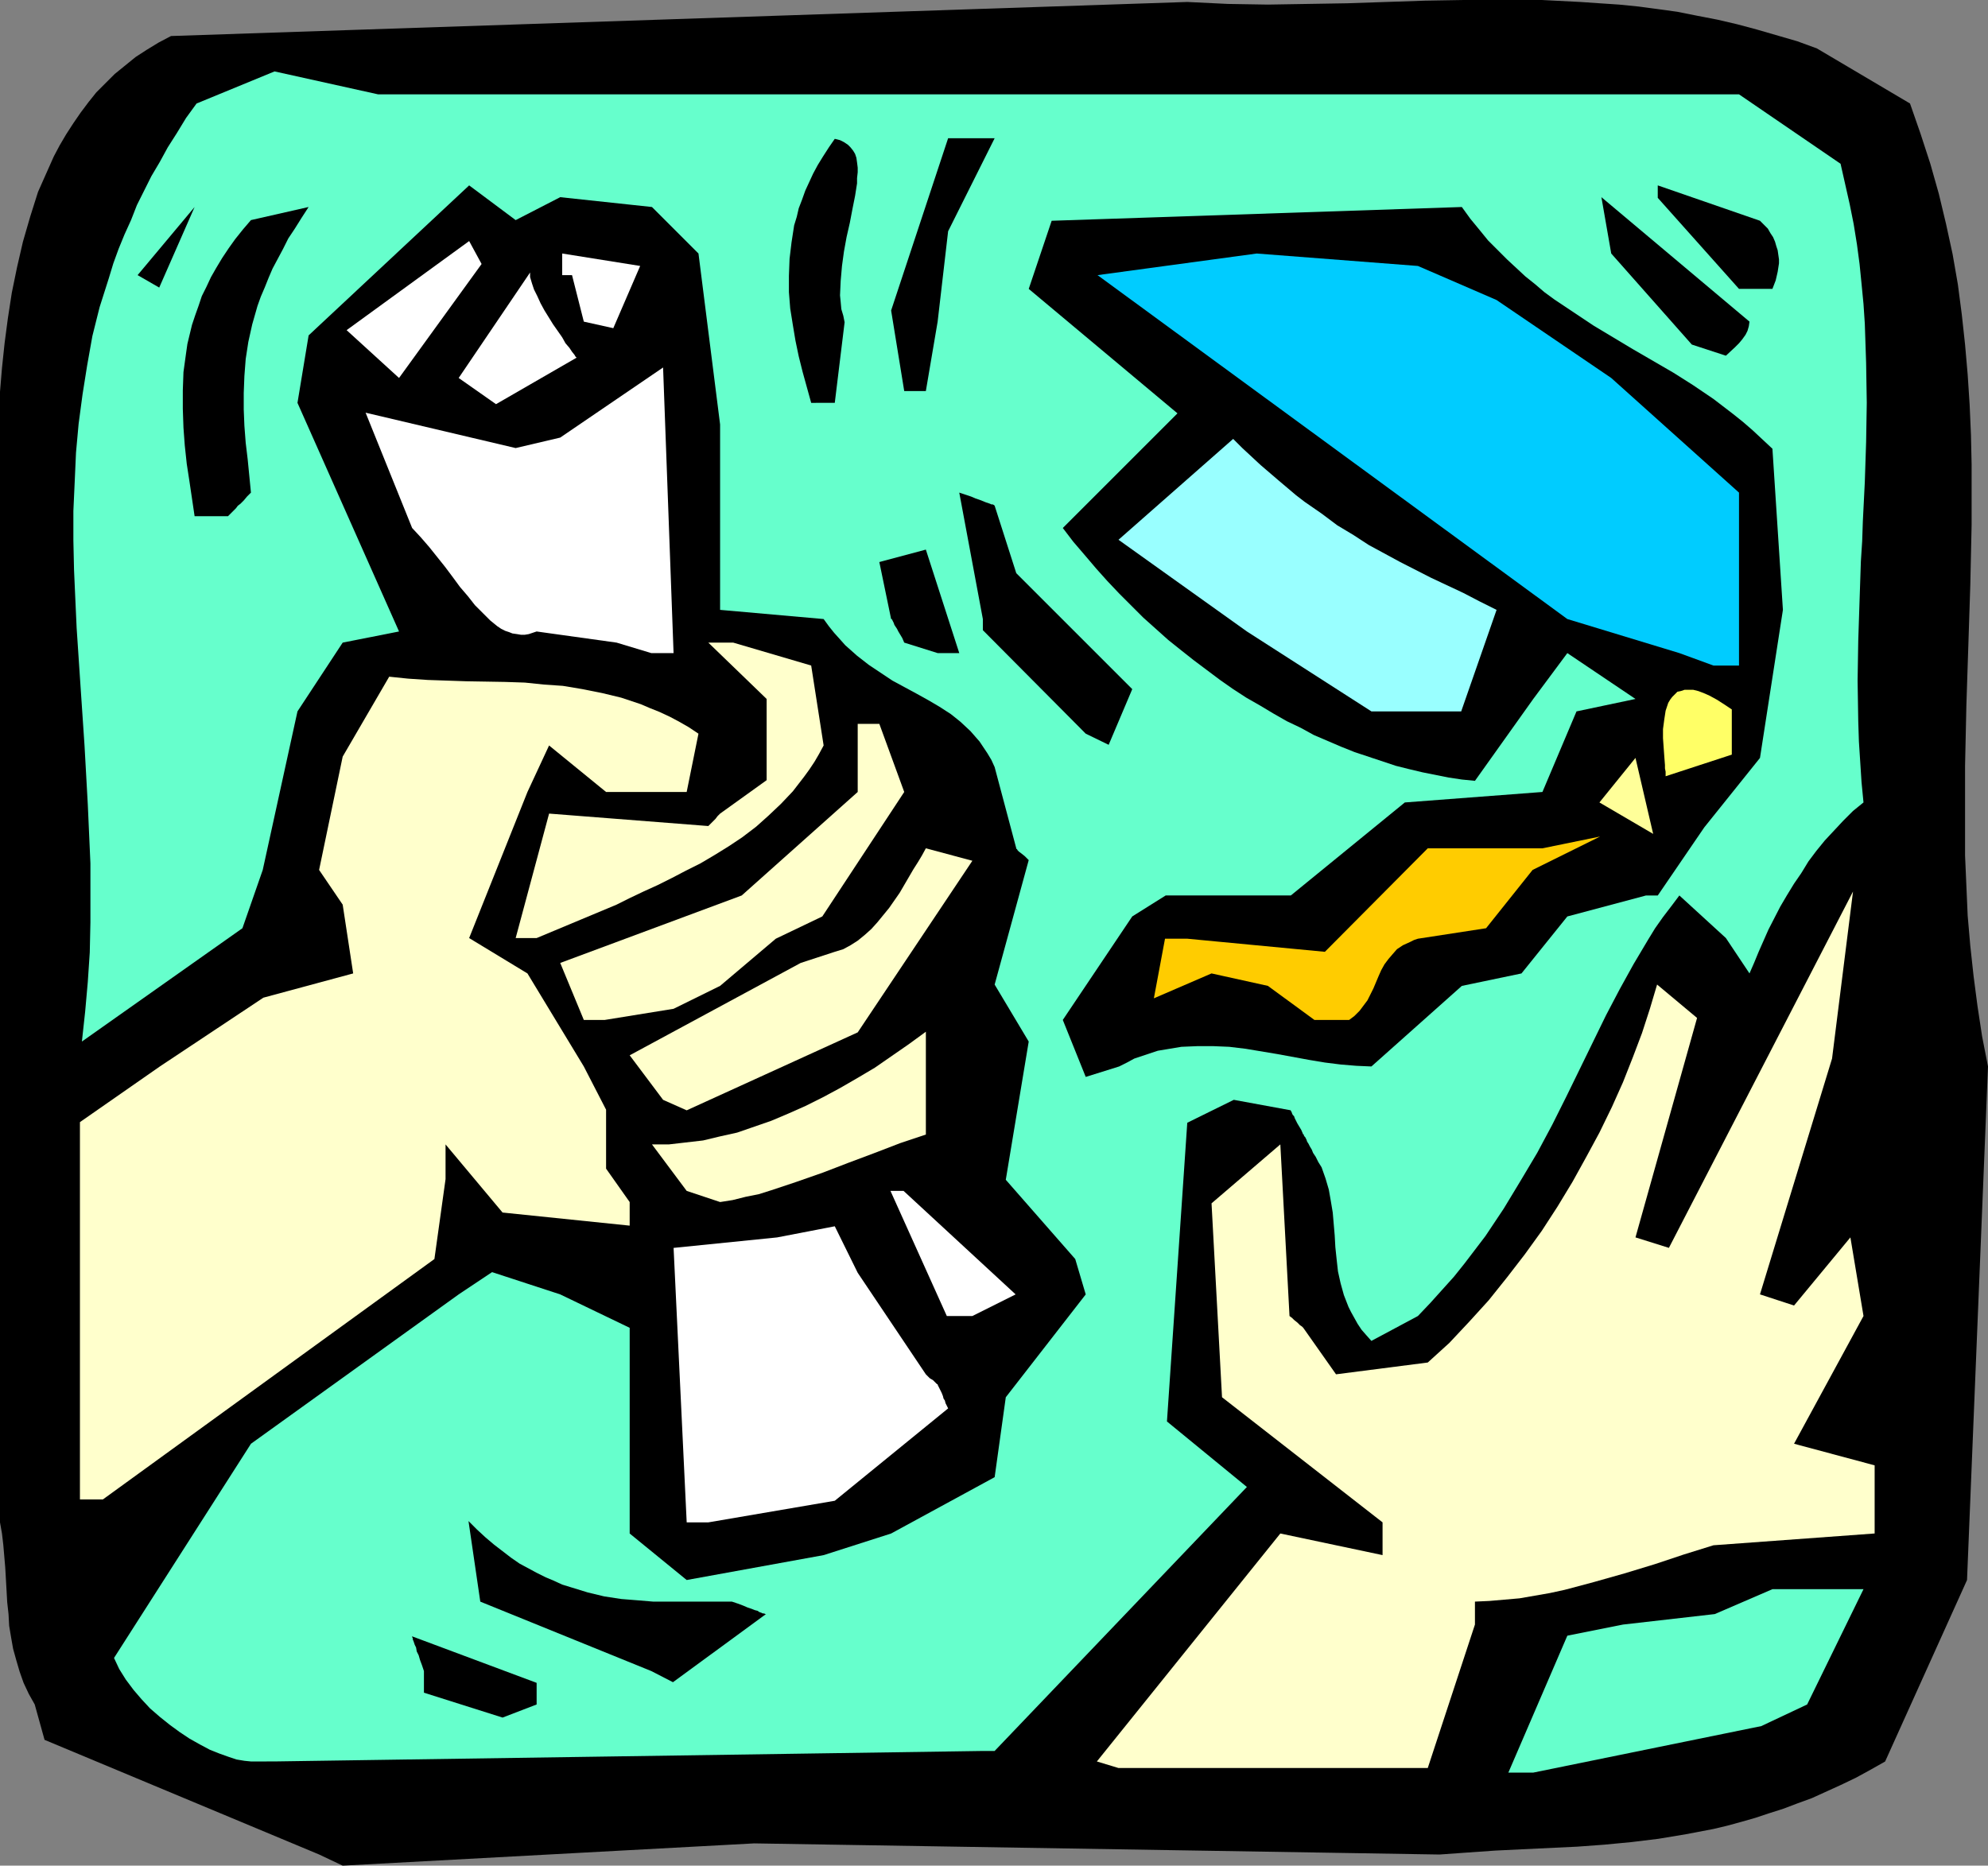
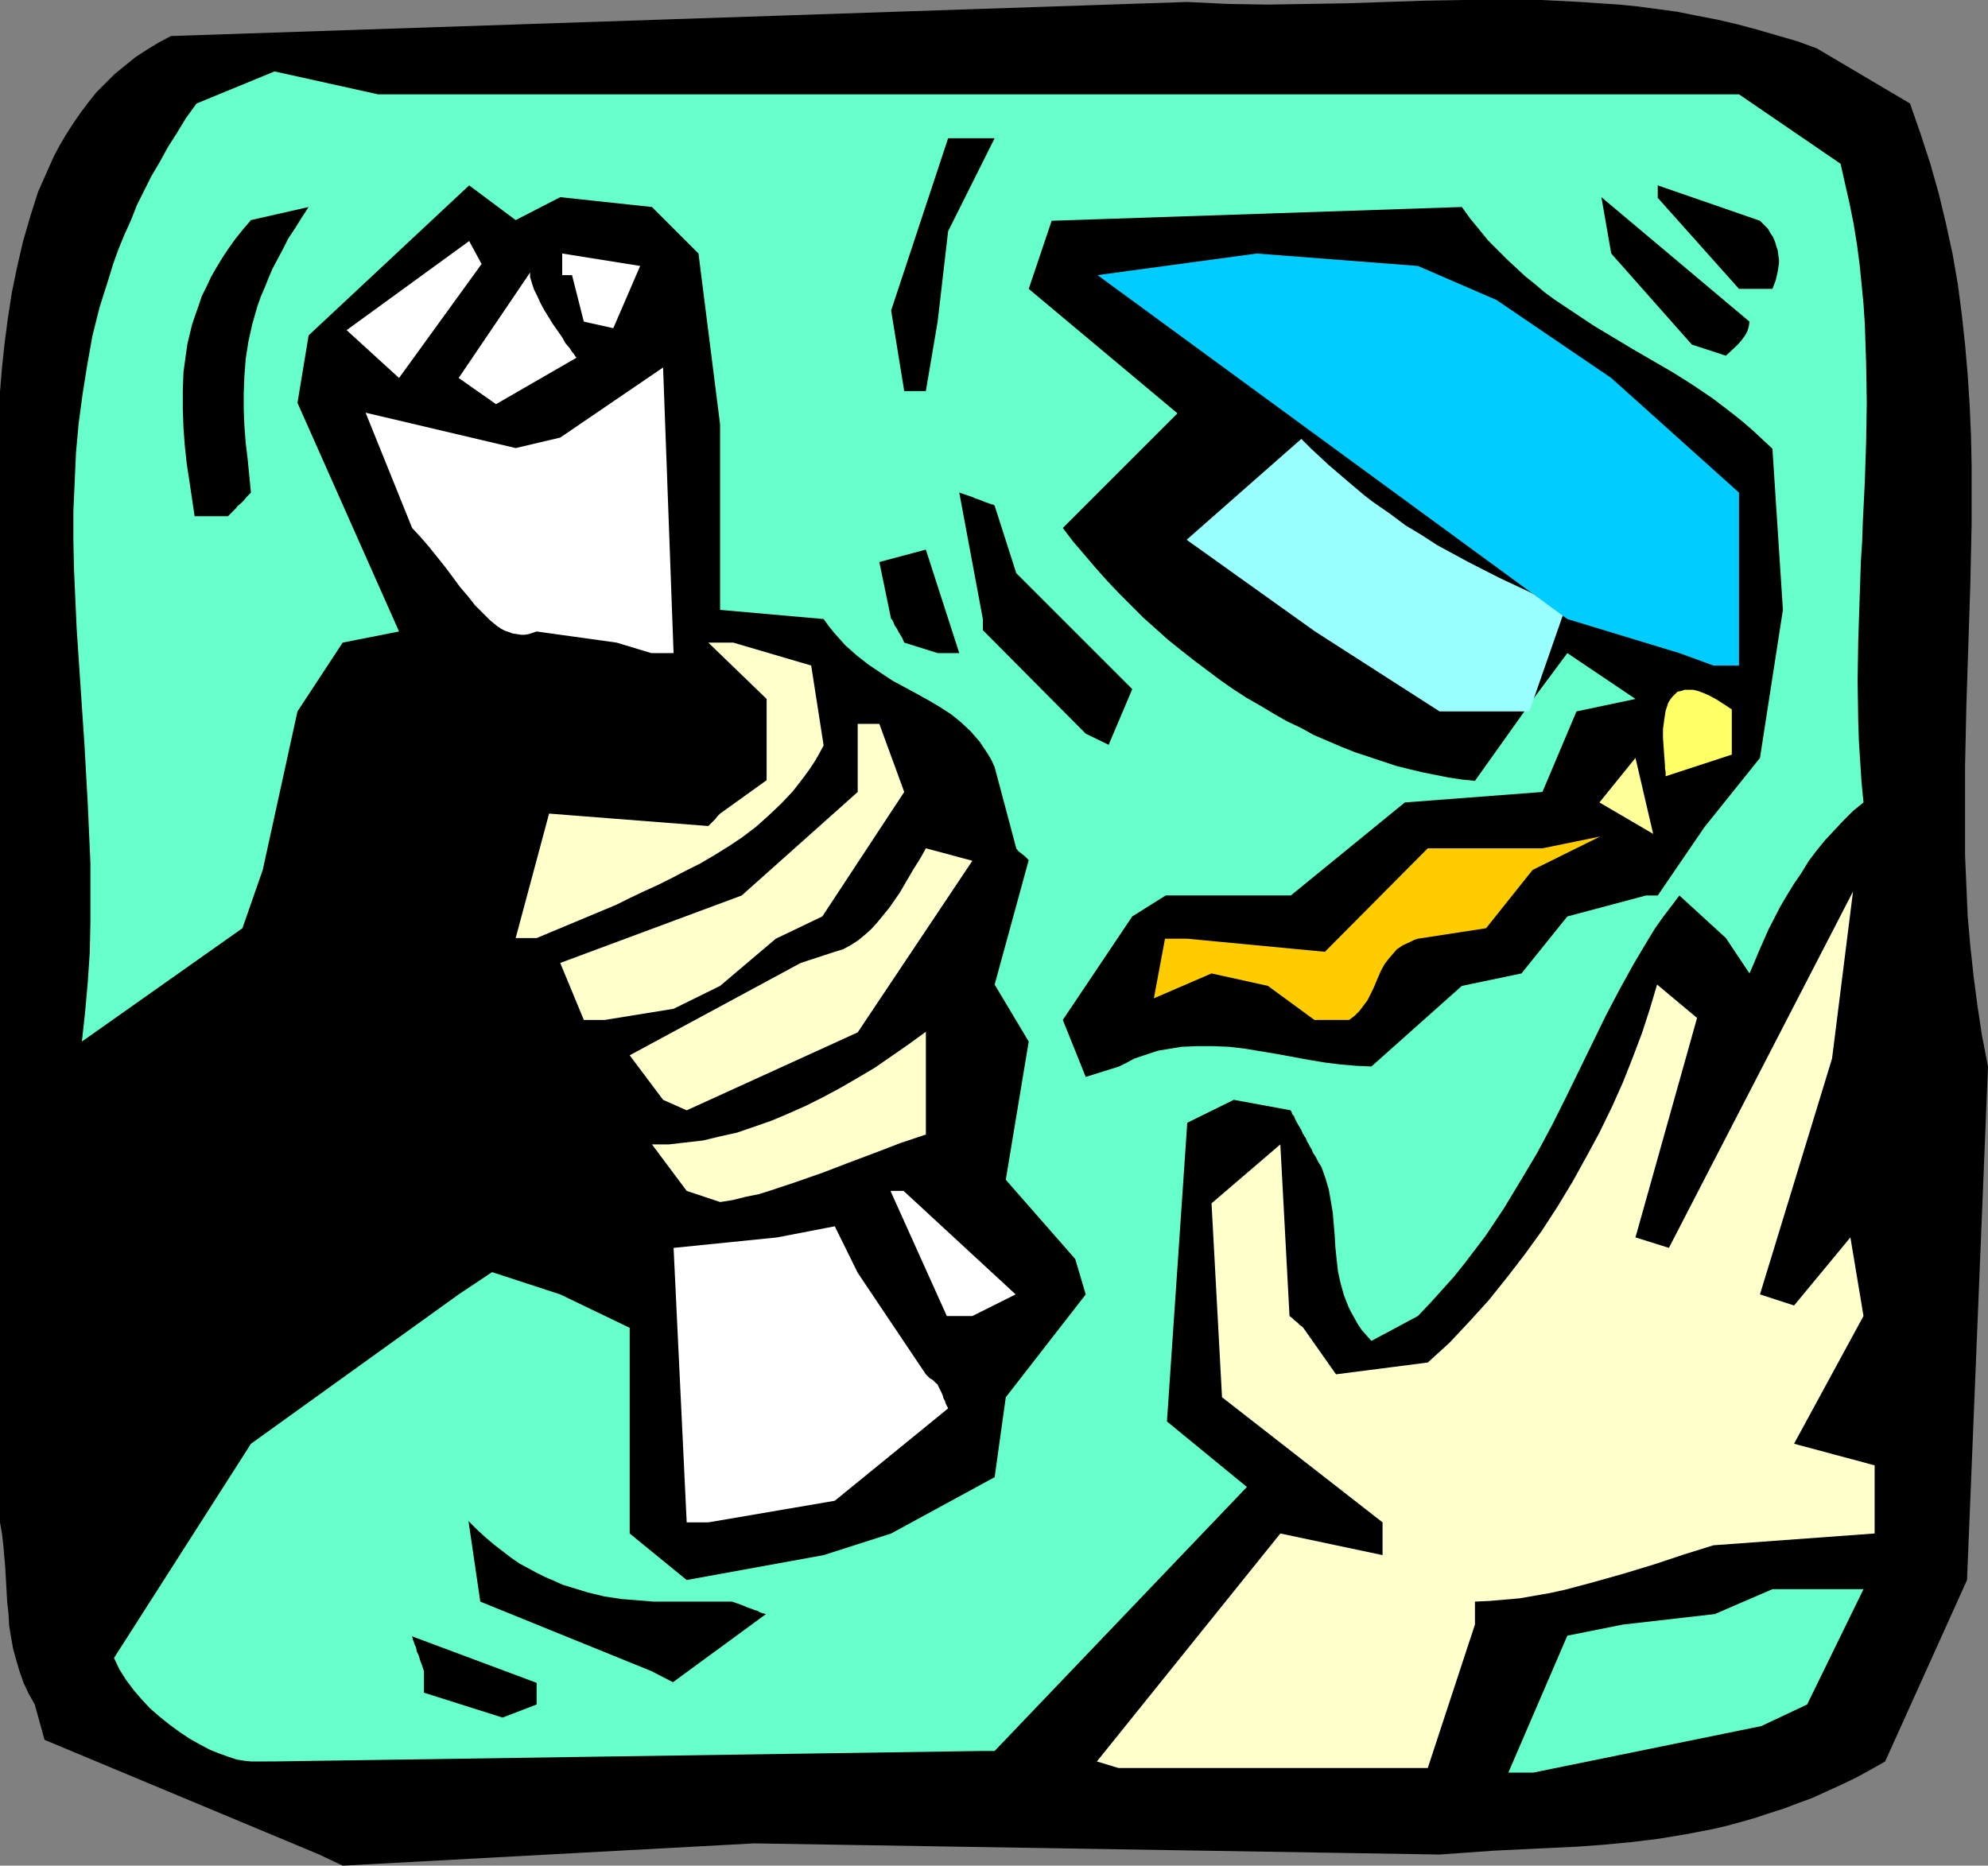
<svg xmlns="http://www.w3.org/2000/svg" xmlns:ns1="http://sodipodi.sourceforge.net/DTD/sodipodi-0.dtd" xmlns:ns2="http://www.inkscape.org/namespaces/inkscape" version="1.0" width="129.724mm" height="121.76mm" id="svg31" ns1:docname="Graduation Cap Toss.wmf">
  <rect width="100%" height="100%" fill="#808080" stroke="none" />
  <ns1:namedview id="namedview31" pagecolor="#ffffff" bordercolor="#000000" borderopacity="0.25" ns2:showpageshadow="2" ns2:pageopacity="0.0" ns2:pagecheckerboard="0" ns2:deskcolor="#d1d1d1" ns2:document-units="mm" />
  <defs id="defs1">
    <pattern id="WMFhbasepattern" patternUnits="userSpaceOnUse" width="6" height="6" x="0" y="0" />
  </defs>
  <path style="fill:#000000;fill-opacity:1;fill-rule:evenodd;stroke:none" d="M 78.699,457.448 10.989,429.17 8.565,420.445 7.11,417.86 5.818,415.113 4.848,412.366 4.04,409.619 3.232,406.71 2.747,403.963 2.262,401.055 2.101,398.146 1.778,395.238 1.616,392.329 1.293,386.674 0.808,381.018 0.485,378.271 0,375.524 V 96.628 l 0.485,-5.817 0.646,-6.14 0.808,-6.14 0.97,-6.302 1.293,-6.302 1.454,-6.302 1.778,-6.14 0.97,-3.07 0.97,-3.07 1.293,-2.909 1.293,-2.909 1.293,-2.909 1.454,-2.747 1.616,-2.747 1.778,-2.747 1.778,-2.585 1.939,-2.585 1.939,-2.424 2.262,-2.262 2.262,-2.262 2.586,-2.101 2.586,-2.101 2.747,-1.777 2.909,-1.777 3.07,-1.616 250.641,-8.402 10.019,0.485 9.858,0.162 9.858,-0.162 9.696,-0.162 L 351.48,0.162 361.014,0 h 9.534 9.696 l 9.534,0.485 4.686,0.323 4.848,0.323 4.848,0.485 4.848,0.646 4.686,0.646 4.848,0.97 5.01,0.97 4.848,1.131 4.848,1.293 5.01,1.454 5.01,1.454 4.848,1.777 22.947,13.573 2.586,7.433 2.424,7.433 2.101,7.433 1.778,7.433 1.616,7.433 1.293,7.433 0.97,7.433 0.808,7.433 0.646,7.433 0.485,7.433 0.323,7.433 0.162,7.271 v 7.433 7.433 l -0.323,14.866 -0.485,14.866 -0.485,14.866 -0.323,14.866 v 7.433 7.271 7.433 l 0.323,7.433 0.323,7.433 0.646,7.433 0.808,7.433 0.97,7.433 1.131,7.433 1.454,7.433 -5.171,126.683 -20.2,44.759 v 0 l -3.717,2.101 -3.555,1.939 -3.717,1.777 -3.555,1.616 -3.555,1.616 -3.555,1.293 -3.394,1.293 -3.555,1.131 -3.394,1.131 -3.394,0.97 -3.555,0.97 -3.394,0.808 -6.787,1.293 -6.787,1.131 -6.626,0.808 -6.787,0.646 -6.626,0.485 -13.574,0.646 -6.626,0.323 -6.949,0.485 -6.787,0.485 -169.033,-2.747 -101.485,5.494 z" id="path1" />
  <path style="fill:#66ffcc;fill-opacity:1;fill-rule:evenodd;stroke:none" d="m 61.893,434.503 -1.616,-0.162 -1.939,-0.323 -1.939,-0.646 -2.262,-0.808 -2.424,-0.97 -2.424,-1.293 -2.586,-1.454 -2.424,-1.616 -2.424,-1.777 -2.424,-1.939 -2.424,-2.101 -2.101,-2.262 -1.939,-2.262 -1.939,-2.585 -1.616,-2.585 -1.293,-2.747 33.774,-52.838 51.227,-36.841 8.242,-5.494 16.806,5.494 17.13,8.241 v 50.738 l 14.059,11.473 33.774,-6.14 16.645,-5.332 25.533,-13.896 2.747,-19.713 19.715,-25.369 -2.586,-8.726 -17.13,-19.552 5.656,-34.094 -8.403,-14.058 8.403,-30.701 -0.485,-0.485 -0.485,-0.485 -0.808,-0.646 -0.646,-0.485 -0.323,-0.323 -0.162,-0.323 h -0.162 v -0.162 l -5.333,-20.037 -0.808,-1.777 -0.97,-1.616 -0.97,-1.454 -0.97,-1.454 -1.131,-1.293 -1.131,-1.293 -2.424,-2.262 -2.424,-1.939 -2.747,-1.777 -2.747,-1.616 -2.909,-1.616 -5.979,-3.232 -2.909,-1.939 -2.909,-1.939 -2.909,-2.262 -1.454,-1.293 -1.454,-1.293 -1.293,-1.454 -1.454,-1.616 -1.293,-1.616 -1.293,-1.777 -25.533,-2.262 V 104.707 L 172.265,62.533 160.792,51.061 138.168,48.637 127.179,54.293 115.705,45.729 76.114,82.732 73.366,99.375 98.414,155.768 l -13.898,2.747 -11.15,16.966 -8.565,39.104 -5.01,14.381 -39.592,27.954 0.808,-7.433 0.646,-7.271 0.485,-7.271 0.162,-7.433 v -7.271 -7.271 l -0.323,-7.271 -0.323,-7.271 -0.808,-14.543 -0.97,-14.381 -0.97,-14.543 -0.323,-7.11 -0.323,-7.271 -0.162,-7.271 v -7.271 l 0.323,-7.11 0.323,-7.271 0.646,-7.11 0.97,-7.271 1.131,-7.11 1.293,-7.271 1.778,-7.11 2.262,-7.11 1.131,-3.716 1.293,-3.555 1.454,-3.555 1.616,-3.555 1.454,-3.716 1.778,-3.555 1.778,-3.555 2.101,-3.555 1.939,-3.555 2.262,-3.555 2.262,-3.716 2.586,-3.555 19.23,-7.918 25.533,5.655 H 428.886 l 25.048,17.128 1.131,5.009 1.131,5.009 0.97,4.848 0.808,5.009 0.646,4.848 0.485,4.848 0.485,5.009 0.323,4.848 0.323,9.695 0.162,9.857 -0.162,9.695 -0.323,9.857 -0.485,9.695 -0.162,4.848 -0.323,5.009 -0.323,9.695 -0.323,9.857 -0.162,9.857 0.162,10.018 0.162,5.009 0.323,5.009 0.323,5.009 0.485,5.009 -2.586,2.101 -2.424,2.424 -2.262,2.424 -2.262,2.424 -2.101,2.585 -1.939,2.585 -1.778,2.909 -1.778,2.585 -1.778,2.909 -1.616,2.747 -2.909,5.655 -2.424,5.494 -1.131,2.747 -1.131,2.585 -5.818,-8.726 -11.474,-10.503 -1.939,2.585 -2.101,2.747 -1.939,2.747 -1.778,2.909 -3.555,5.979 -3.394,6.14 -3.394,6.463 -3.232,6.625 -3.232,6.625 -3.394,6.948 -3.394,6.787 -3.717,6.948 -4.04,6.787 -4.202,6.948 -2.262,3.393 -2.262,3.393 -2.586,3.393 -2.586,3.393 -2.586,3.232 -2.909,3.232 -2.909,3.232 -3.07,3.232 -11.474,6.14 -1.293,-1.454 -1.131,-1.293 -0.97,-1.454 -0.808,-1.454 -0.808,-1.454 -0.646,-1.293 -1.131,-2.909 -0.808,-2.909 -0.646,-2.909 -0.323,-2.909 -0.323,-3.07 -0.162,-2.909 -0.485,-5.655 -0.485,-2.909 -0.485,-2.747 -0.808,-2.747 -0.97,-2.747 -0.808,-1.293 -0.646,-1.293 -0.646,-0.97 -0.323,-0.808 -0.485,-0.808 -0.323,-0.646 -0.323,-0.485 -0.162,-0.485 -0.323,-0.646 -0.323,-0.323 v -0.323 h -0.162 l -0.485,-1.131 -0.485,-0.808 -0.485,-0.808 -0.323,-0.646 -0.323,-0.646 -0.162,-0.485 -0.323,-0.323 -0.162,-0.323 -0.162,-0.485 -0.162,-0.162 v -0.162 l -14.059,-2.585 -11.474,5.655 -5.01,73.683 19.715,16.159 -62.216,65.119 h -2.909 l -174.689,2.585 z" id="path2" />
  <path style="fill:#ffffcc;fill-opacity:1;fill-rule:evenodd;stroke:none" d="m 270.518,434.503 45.248,-56.232 25.21,5.332 v -8.079 l -39.592,-30.863 -2.586,-47.829 16.968,-14.543 2.262,42.335 0.646,0.485 0.485,0.485 0.808,0.646 0.646,0.646 0.485,0.323 0.162,0.162 0.162,0.162 v 0 l 8.08,11.473 22.624,-2.909 5.333,-4.848 4.848,-5.171 4.848,-5.332 4.525,-5.655 4.363,-5.655 4.202,-5.817 3.878,-5.979 3.717,-6.14 3.394,-6.14 3.232,-5.979 3.07,-6.302 2.747,-6.14 2.424,-6.14 2.262,-5.979 1.939,-5.979 1.778,-5.979 9.858,8.241 -15.19,54.131 8.242,2.585 45.41,-87.902 -5.171,41.204 -17.776,58.171 8.403,2.747 13.898,-16.805 3.232,19.39 -17.13,31.509 19.877,5.332 v 16.805 l -39.754,2.909 -7.272,2.262 -7.272,2.424 -7.434,2.262 -7.434,2.101 -7.272,1.939 -3.717,0.808 -3.717,0.646 -3.717,0.646 -3.717,0.323 -3.717,0.323 -3.555,0.162 v 5.655 L 352.126,436.119 h -76.275 z" id="path3" />
  <path style="fill:#66ffcc;fill-opacity:1;fill-rule:evenodd;stroke:none" d="m 372.003,437.25 14.544,-33.771 13.736,-2.747 22.624,-2.585 14.221,-6.14 h 22.462 l -13.898,28.439 -11.312,5.332 -56.237,11.473 z" id="path4" />
  <path style="fill:#000000;fill-opacity:1;fill-rule:evenodd;stroke:none" d="m 123.947,423.677 -19.392,-6.14 v -5.332 l -0.485,-1.454 -0.485,-1.293 -0.323,-1.131 -0.485,-0.97 -0.162,-0.97 -0.323,-0.646 -0.162,-0.485 -0.162,-0.485 -0.162,-0.323 v -0.323 l -0.162,-0.323 V 403.64 l 30.704,11.473 v 5.332 z" id="path5" />
  <path style="fill:#000000;fill-opacity:1;fill-rule:evenodd;stroke:none" d="m 160.63,412.204 -42.178,-17.128 -2.909,-19.875 2.101,2.101 2.101,1.939 2.101,1.777 2.101,1.616 2.101,1.616 2.101,1.454 2.101,1.131 2.101,1.131 2.262,1.131 1.939,0.808 2.101,0.97 2.101,0.646 4.202,1.293 4.04,0.97 4.202,0.646 4.04,0.323 3.878,0.323 h 4.04 7.757 3.878 3.717 l 1.454,0.485 1.293,0.485 1.131,0.485 0.97,0.323 0.808,0.323 0.646,0.162 0.485,0.323 0.485,0.162 0.323,0.162 h 0.323 l 0.323,0.162 h 0.162 l -22.947,16.805 z" id="path6" />
  <path style="fill:#ffffff;fill-opacity:1;fill-rule:evenodd;stroke:none" d="m 169.357,375.524 -3.232,-67.704 25.533,-2.585 14.221,-2.747 5.656,11.473 16.806,25.046 0.97,0.97 0.808,0.485 0.485,0.485 0.323,0.323 0.162,0.162 h 0.162 v 0.162 l 0.485,0.97 0.485,0.97 0.323,0.808 0.162,0.646 0.323,0.485 0.162,0.646 0.162,0.323 0.162,0.323 0.162,0.323 0.162,0.323 v 0 l -27.957,22.784 -31.189,5.332 z" id="path7" />
-   <path style="fill:#ffffcc;fill-opacity:1;fill-rule:evenodd;stroke:none" d="m 19.715,369.869 v -93.073 l 19.715,-13.735 25.533,-16.966 22.139,-5.979 -2.586,-16.966 -5.818,-8.564 5.818,-27.954 11.474,-19.713 4.686,0.485 4.848,0.323 9.534,0.323 9.534,0.162 4.848,0.162 4.686,0.485 4.686,0.323 4.848,0.808 4.848,0.97 4.686,1.131 4.848,1.616 2.262,0.97 2.424,0.97 2.424,1.131 2.424,1.293 2.262,1.293 2.424,1.616 -2.909,14.381 h -19.877 l -14.059,-11.473 -5.333,11.473 -14.382,36.034 14.382,8.726 13.898,22.945 5.494,10.665 v 14.543 l 5.818,8.241 v 5.817 l -31.35,-3.232 -14.059,-16.805 v 8.564 l -2.747,19.713 -81.77,59.302 z" id="path8" />
  <path style="fill:#ffffff;fill-opacity:1;fill-rule:evenodd;stroke:none" d="m 233.512,324.625 -13.898,-30.863 h 3.232 l 27.634,25.53 -10.666,5.332 z" id="path9" />
  <path style="fill:#ffffcc;fill-opacity:1;fill-rule:evenodd;stroke:none" d="m 169.357,293.762 -8.565,-11.473 h 4.202 l 4.202,-0.485 4.202,-0.485 4.04,-0.97 4.363,-0.97 4.202,-1.454 4.202,-1.454 4.202,-1.777 4.363,-1.939 4.202,-2.101 4.202,-2.262 4.202,-2.424 4.363,-2.585 4.202,-2.909 4.202,-2.909 4.202,-3.07 v 25.369 l -6.302,2.101 -6.302,2.424 -6.464,2.424 -6.302,2.424 -6.464,2.262 -6.302,2.101 -3.07,0.97 -3.232,0.646 -3.232,0.808 -3.07,0.485 z" id="path10" />
  <path style="fill:#ffffcc;fill-opacity:1;fill-rule:evenodd;stroke:none" d="m 163.539,271.302 -8.242,-10.988 42.178,-22.784 8.403,-2.747 2.101,-0.646 1.778,-0.97 1.778,-1.131 1.778,-1.454 1.616,-1.454 1.454,-1.616 1.454,-1.777 1.454,-1.777 2.586,-3.716 2.262,-3.878 1.131,-1.939 1.131,-1.777 0.97,-1.616 0.97,-1.777 11.474,3.07 -28.28,42.335 -42.178,19.229 z" id="path11" />
  <path style="fill:#000000;fill-opacity:1;fill-rule:evenodd;stroke:none" d="m 267.771,265.646 -5.656,-14.058 17.13,-25.53 8.242,-5.171 h 2.909 27.957 l 28.118,-22.945 33.936,-2.585 8.403,-19.875 14.544,-3.07 -16.806,-11.311 -8.403,11.311 -14.382,20.198 -3.232,-0.323 -3.232,-0.485 -3.232,-0.646 -3.232,-0.646 -3.394,-0.808 -3.232,-0.808 -3.394,-1.131 -3.394,-1.131 -3.394,-1.131 -3.232,-1.293 -6.787,-2.909 -3.232,-1.777 -3.394,-1.616 -3.394,-1.939 -3.232,-1.939 -3.394,-1.939 -3.232,-2.101 -3.232,-2.262 -3.232,-2.424 -3.232,-2.424 -3.07,-2.424 -3.232,-2.585 -3.07,-2.747 -3.07,-2.747 -2.909,-2.909 -3.07,-3.07 -2.909,-3.07 -2.747,-3.07 -2.747,-3.232 -2.909,-3.393 -2.586,-3.393 28.28,-28.277 -36.683,-30.701 5.656,-16.805 101.161,-3.393 2.101,2.909 2.262,2.747 2.101,2.585 2.424,2.424 2.262,2.262 2.262,2.101 2.262,2.101 2.424,1.939 2.262,1.939 2.424,1.777 4.848,3.232 4.848,3.232 4.848,2.909 4.848,2.909 5.01,2.909 5.01,2.909 4.848,3.07 5.01,3.393 4.848,3.716 2.424,1.939 2.424,2.101 2.424,2.262 2.424,2.262 2.586,39.75 -5.656,36.518 -13.736,17.128 -11.474,16.805 h -2.909 l -19.392,5.171 -11.312,14.058 -14.706,3.07 -22.301,19.875 -3.717,-0.162 -3.878,-0.323 -3.878,-0.485 -3.878,-0.646 -7.918,-1.454 -7.757,-1.293 -4.04,-0.485 -3.878,-0.162 h -4.04 l -3.878,0.162 -1.939,0.323 -1.939,0.323 -1.939,0.323 -1.939,0.646 -1.939,0.646 -1.939,0.646 -1.778,0.97 -1.939,0.97 z" id="path12" />
  <path style="fill:#ffffcc;fill-opacity:1;fill-rule:evenodd;stroke:none" d="m 143.985,251.588 -5.818,-14.058 44.763,-16.643 28.603,-25.53 v -16.805 h 5.333 l 6.141,16.805 -20.2,30.701 -11.474,5.494 -13.736,11.634 -11.474,5.655 -16.968,2.747 z" id="path13" />
  <path style="fill:#ffcc00;fill-opacity:1;fill-rule:evenodd;stroke:none" d="m 324.169,251.588 -11.474,-8.402 -13.898,-3.07 -14.221,6.14 2.747,-14.704 h 5.494 l 33.936,3.232 25.371,-25.53 h 2.909 25.371 l 14.221,-2.909 -16.645,8.241 -11.474,14.381 -16.806,2.585 -0.97,0.323 -0.97,0.485 -1.778,0.808 -1.454,0.97 -1.131,1.293 -0.97,1.131 -0.97,1.293 -0.808,1.454 -0.646,1.454 -1.293,3.07 -1.454,2.909 -0.97,1.293 -0.97,1.293 -1.293,1.293 -1.293,0.97 z" id="path14" />
  <path style="fill:#ffffcc;fill-opacity:1;fill-rule:evenodd;stroke:none" d="m 127.179,231.39 8.242,-30.701 39.269,3.07 0.485,-0.485 0.485,-0.485 0.808,-0.808 0.485,-0.646 0.323,-0.323 0.162,-0.162 0.162,-0.162 v 0 l 11.474,-8.241 V 172.411 L 174.689,158.515 h 6.141 l 19.23,5.655 3.07,19.713 -1.131,2.101 -1.131,1.939 -1.293,1.939 -1.293,1.777 -2.747,3.555 -2.909,3.07 -3.07,2.909 -3.07,2.747 -3.394,2.585 -3.394,2.262 -3.394,2.101 -3.555,2.101 -3.555,1.777 -3.394,1.777 -3.555,1.777 -3.555,1.616 -3.394,1.616 -3.232,1.616 -19.715,8.241 z" id="path15" />
  <path style="fill:#ffff99;fill-opacity:1;fill-rule:evenodd;stroke:none" d="m 394.465,197.942 8.888,-10.988 4.363,18.744 z" id="path16" />
  <path style="fill:#000000;fill-opacity:1;fill-rule:evenodd;stroke:none" d="m 267.771,180.976 -25.371,-25.53 v -2.747 l -5.818,-31.186 1.454,0.485 1.454,0.485 1.131,0.485 0.97,0.323 0.808,0.323 0.808,0.323 0.485,0.162 0.485,0.162 0.323,0.162 h 0.323 l 0.323,0.162 0.162,0.162 5.333,16.643 28.603,28.601 -5.818,13.735 z" id="path17" />
  <path style="fill:#ffff66;fill-opacity:1;fill-rule:evenodd;stroke:none" d="m 410.787,191.479 v -0.485 -0.646 l -0.162,-0.808 v -0.808 l -0.162,-2.101 -0.162,-2.262 -0.162,-2.262 v -2.262 l 0.323,-2.424 0.323,-2.101 0.323,-0.97 0.323,-0.97 0.485,-0.808 0.485,-0.646 0.646,-0.646 0.646,-0.646 0.808,-0.162 0.97,-0.323 h 0.97 1.131 l 1.293,0.323 1.293,0.485 1.454,0.646 1.778,0.97 1.778,1.131 1.939,1.293 v 11.149 z" id="path18" />
-   <path style="fill:#99ffff;fill-opacity:1;fill-rule:evenodd;stroke:none" d="m 355.035,175.482 h -16.806 l -30.704,-19.713 -31.674,-22.622 28.28,-24.884 2.262,2.262 2.262,2.101 2.262,2.101 2.262,1.939 2.262,1.939 2.101,1.777 2.101,1.777 2.101,1.616 4.202,2.909 3.878,2.909 4.04,2.424 3.717,2.424 3.878,2.101 3.878,2.101 7.595,3.878 7.918,3.716 4.04,2.101 4.202,2.101 -8.726,25.046 z" id="path19" />
+   <path style="fill:#99ffff;fill-opacity:1;fill-rule:evenodd;stroke:none" d="m 355.035,175.482 l -30.704,-19.713 -31.674,-22.622 28.28,-24.884 2.262,2.262 2.262,2.101 2.262,2.101 2.262,1.939 2.262,1.939 2.101,1.777 2.101,1.777 2.101,1.616 4.202,2.909 3.878,2.909 4.04,2.424 3.717,2.424 3.878,2.101 3.878,2.101 7.595,3.878 7.918,3.716 4.04,2.101 4.202,2.101 -8.726,25.046 z" id="path19" />
  <path style="fill:#00ccff;fill-opacity:1;fill-rule:evenodd;stroke:none" d="m 414.18,161.101 -27.634,-8.402 -115.867,-84.832 39.269,-5.332 39.754,3.07 19.392,8.402 28.28,19.229 31.512,28.277 v 42.659 h -6.302 z" id="path20" />
  <path style="fill:#ffffff;fill-opacity:1;fill-rule:evenodd;stroke:none" d="m 152.065,158.515 -19.715,-2.747 -0.97,0.323 -0.97,0.323 -0.97,0.162 h -0.97 l -0.97,-0.162 -1.131,-0.162 -0.808,-0.323 -0.97,-0.323 -0.97,-0.485 -0.97,-0.646 -1.778,-1.454 -1.778,-1.777 -1.939,-1.939 -1.778,-2.262 -1.939,-2.262 -1.778,-2.424 -1.939,-2.585 -3.878,-4.848 -2.101,-2.424 -2.101,-2.262 -11.474,-28.439 37.006,8.726 10.989,-2.585 25.371,-17.29 2.586,70.451 h -5.494 z" id="path21" />
  <path style="fill:#000000;fill-opacity:1;fill-rule:evenodd;stroke:none" d="m 223.008,158.515 -0.485,-1.131 -0.485,-0.808 -0.485,-0.808 -0.323,-0.646 -0.323,-0.485 -0.323,-0.485 -0.162,-0.485 -0.162,-0.323 -0.162,-0.323 -0.162,-0.323 h -0.162 l -2.909,-14.058 11.474,-3.07 8.242,25.53 h -5.333 z" id="path22" />
  <path style="fill:#000000;fill-opacity:1;fill-rule:evenodd;stroke:none" d="m 47.995,127.329 -1.293,-8.726 -0.646,-4.201 -0.485,-4.524 -0.323,-4.363 -0.162,-4.686 v -4.524 l 0.162,-4.524 0.646,-4.686 0.323,-2.262 1.131,-4.686 0.808,-2.424 0.808,-2.262 0.808,-2.424 1.131,-2.262 1.131,-2.424 1.293,-2.262 1.454,-2.424 1.616,-2.424 1.616,-2.262 1.939,-2.424 1.939,-2.262 14.221,-3.232 -1.778,2.747 -1.616,2.585 -1.616,2.424 -1.293,2.585 -1.293,2.424 -1.293,2.424 -0.97,2.262 -0.97,2.424 -0.97,2.262 -0.808,2.262 -0.646,2.262 -0.646,2.262 -0.97,4.363 -0.646,4.201 -0.323,4.201 -0.162,4.201 v 4.04 l 0.162,4.04 0.323,4.201 0.485,4.04 0.808,8.241 -0.97,0.97 -0.808,0.97 -0.808,0.808 -0.646,0.485 -0.485,0.646 -0.485,0.485 -0.323,0.323 -0.323,0.323 -0.485,0.485 -0.162,0.162 -0.162,0.162 z" id="path23" />
  <path style="fill:#ffffff;fill-opacity:1;fill-rule:evenodd;stroke:none" d="m 113.12,93.235 17.614,-26.015 v 1.131 l 0.485,1.616 0.485,1.454 0.808,1.616 0.808,1.777 0.97,1.777 2.101,3.393 1.131,1.616 1.131,1.616 0.808,1.454 0.97,1.131 0.646,0.97 0.646,0.808 0.162,0.323 0.162,0.162 0.162,0.162 v 0 l -19.877,11.473 z" id="path24" />
-   <path style="fill:#000000;fill-opacity:1;fill-rule:evenodd;stroke:none" d="m 200.061,99.375 -2.101,-7.595 -0.97,-3.878 -0.808,-3.878 -0.646,-3.878 -0.646,-4.04 -0.323,-4.04 v -4.04 l 0.162,-4.201 0.485,-4.04 0.646,-4.201 0.646,-2.101 0.485,-2.101 0.808,-2.101 0.808,-2.262 0.97,-2.101 0.97,-2.101 1.131,-2.101 1.293,-2.101 1.454,-2.262 1.454,-2.101 1.293,0.323 0.97,0.485 0.97,0.646 0.646,0.646 0.646,0.808 0.485,0.808 0.323,0.97 0.162,1.131 0.162,1.293 v 1.131 l -0.162,1.454 v 1.293 l -0.485,3.07 -0.646,3.232 -0.646,3.393 -0.808,3.555 -0.646,3.555 -0.485,3.555 -0.323,3.716 -0.162,3.555 0.162,1.616 0.162,1.777 0.485,1.616 0.323,1.616 -2.424,19.875 z" id="path25" />
  <path style="fill:#ffffff;fill-opacity:1;fill-rule:evenodd;stroke:none" d="M 98.414,93.235 85.486,81.439 115.705,59.463 l 3.07,5.655 z" id="path26" />
  <path style="fill:#000000;fill-opacity:1;fill-rule:evenodd;stroke:none" d="m 223.008,96.466 -3.232,-19.875 14.059,-42.497 h 2.747 8.726 l -11.474,22.945 -2.586,22.299 -2.909,17.128 z" id="path27" />
  <path style="fill:#000000;fill-opacity:1;fill-rule:evenodd;stroke:none" d="M 417.251,84.994 397.374,62.533 l -2.424,-13.896 36.522,30.701 -0.162,1.131 -0.323,1.131 -0.485,0.97 -0.808,1.131 -0.808,0.97 -0.97,0.97 -2.262,2.101 z" id="path28" />
  <path style="fill:#ffffff;fill-opacity:1;fill-rule:evenodd;stroke:none" d="m 143.985,79.338 -2.909,-11.473 h -2.424 V 62.533 l 19.23,3.07 -6.626,15.351 z" id="path29" />
  <path style="fill:#000000;fill-opacity:1;fill-rule:evenodd;stroke:none" d="M 428.886,71.259 408.848,48.799 v -3.07 l 25.21,8.726 0.97,0.97 0.97,0.97 0.646,1.131 0.646,0.97 0.485,1.131 0.323,1.131 0.323,0.97 0.162,1.131 0.162,1.131 v 0.97 l -0.323,2.101 -0.485,2.101 -0.808,2.101 z" id="path30" />
-   <path style="fill:#000000;fill-opacity:1;fill-rule:evenodd;stroke:none" d="M 33.936,67.866 47.995,51.061 39.269,70.936 Z" id="path31" />
</svg>